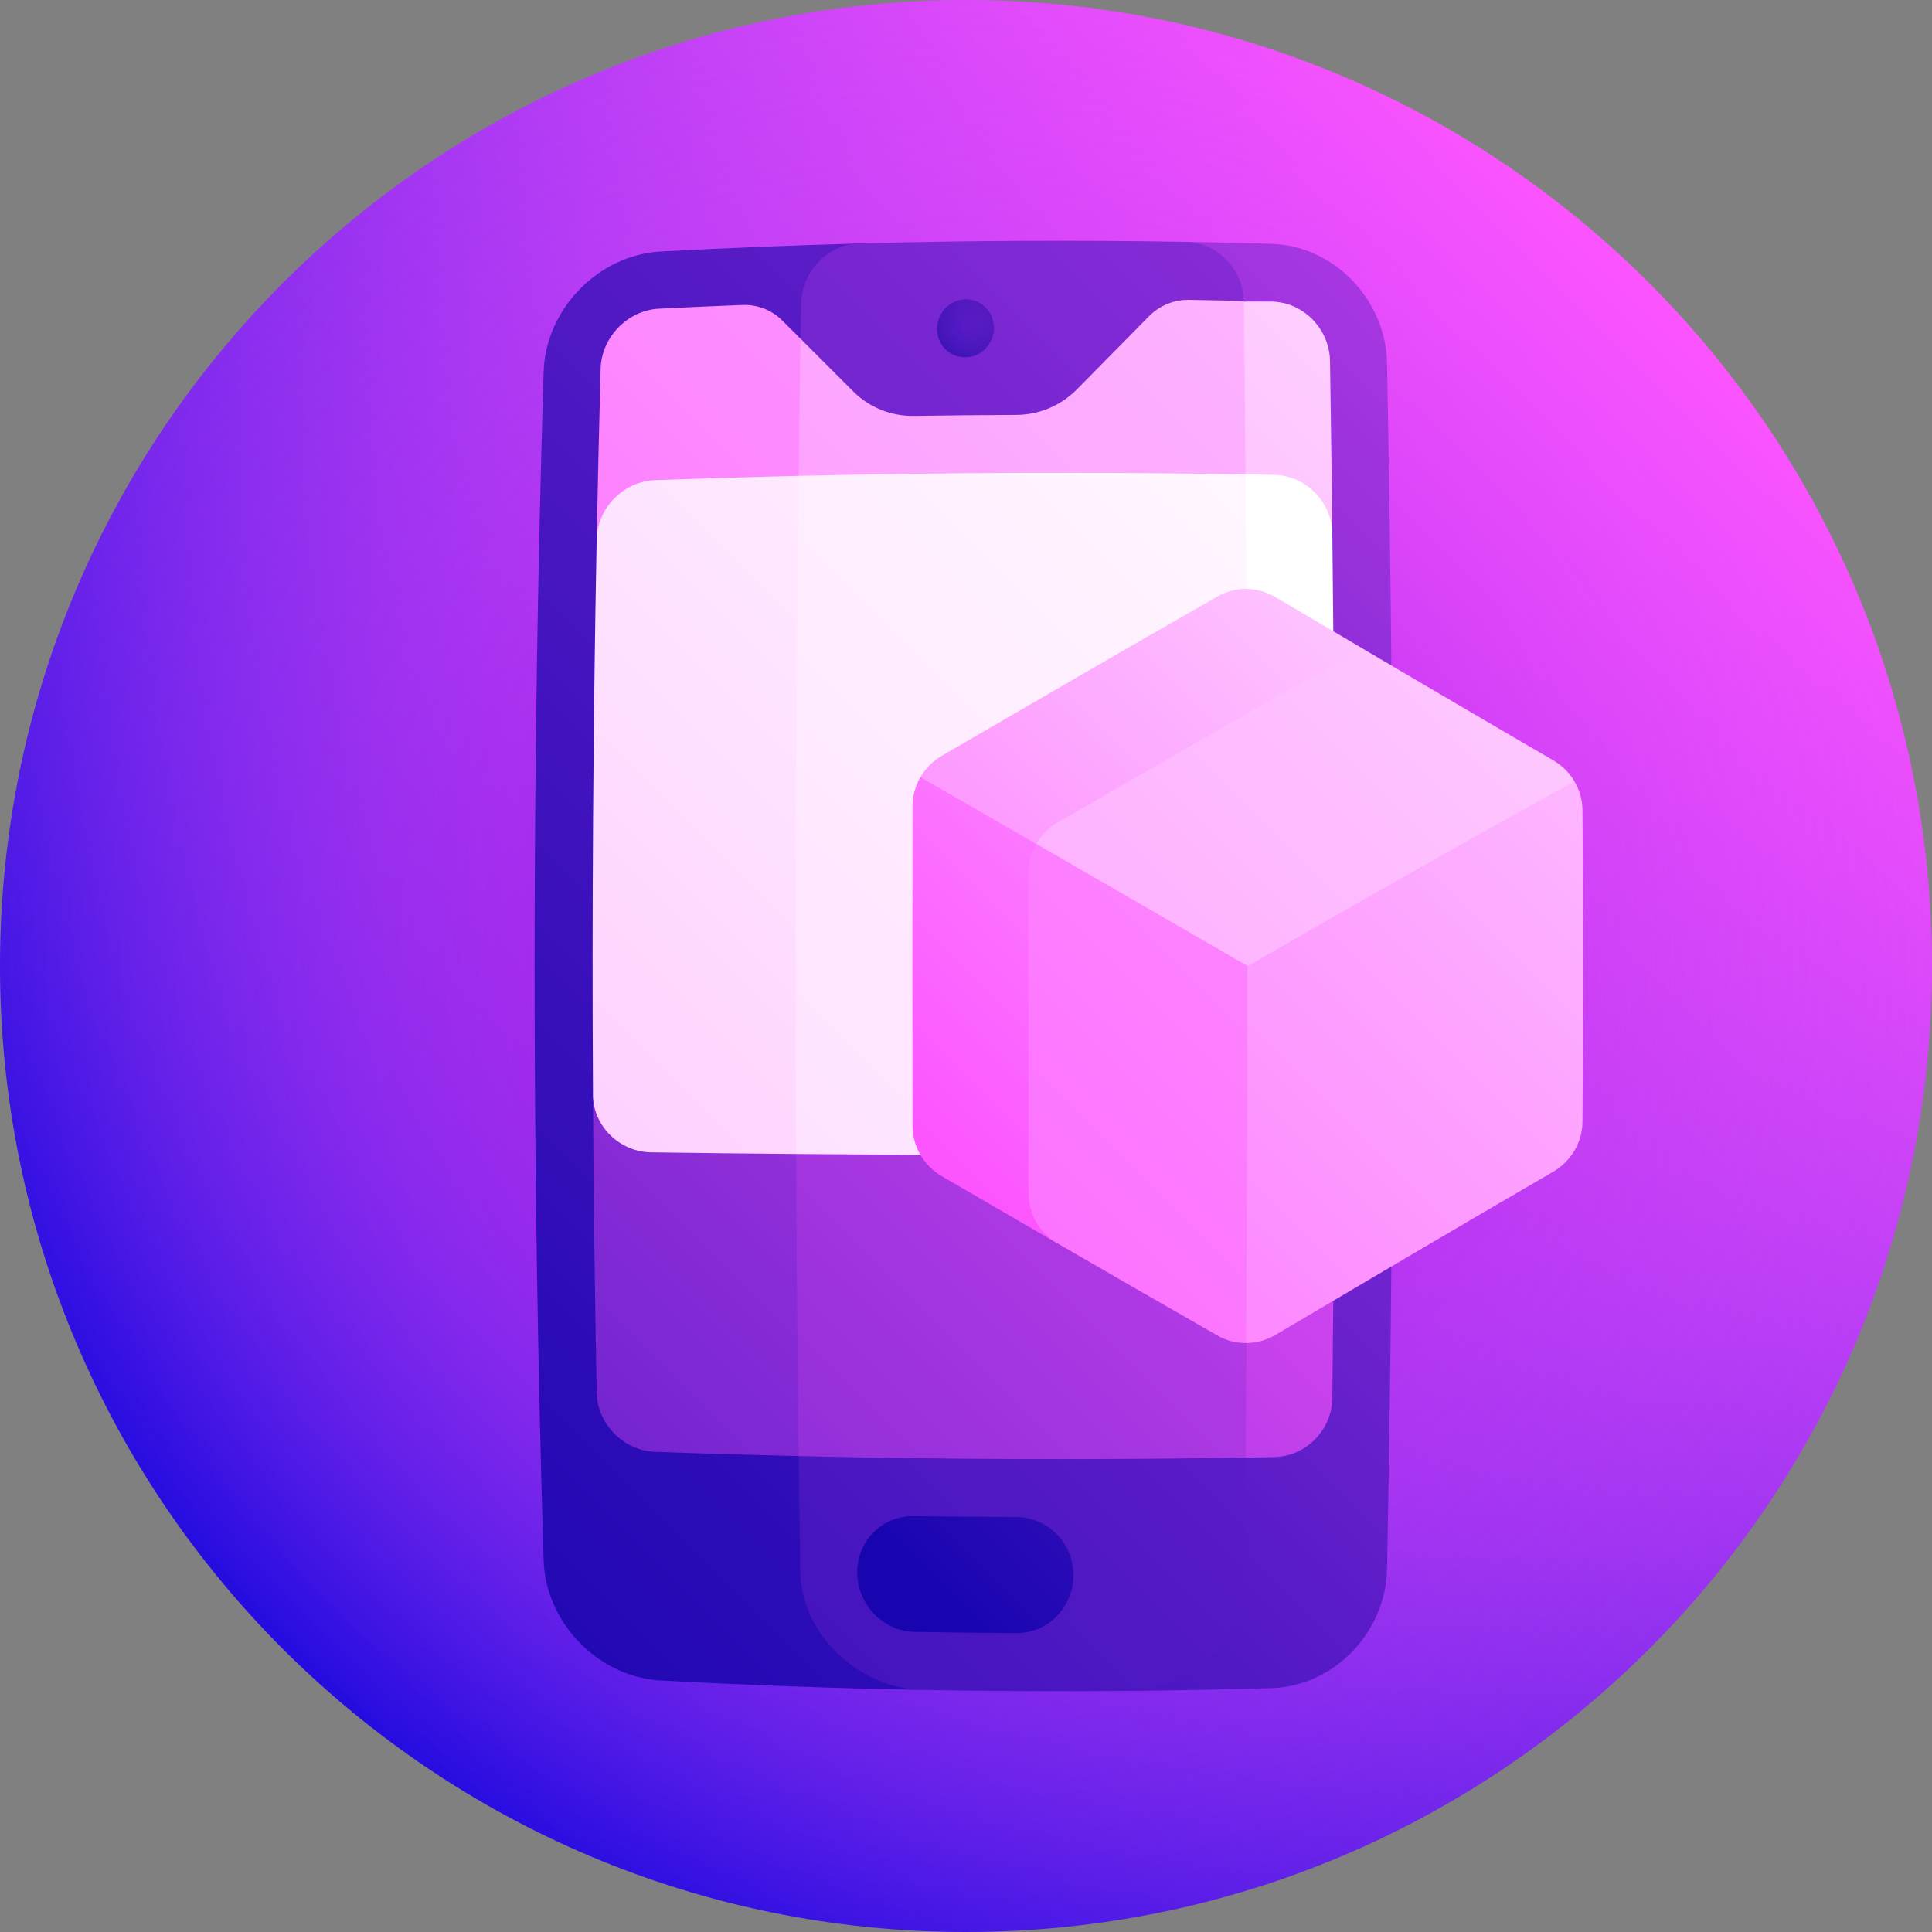
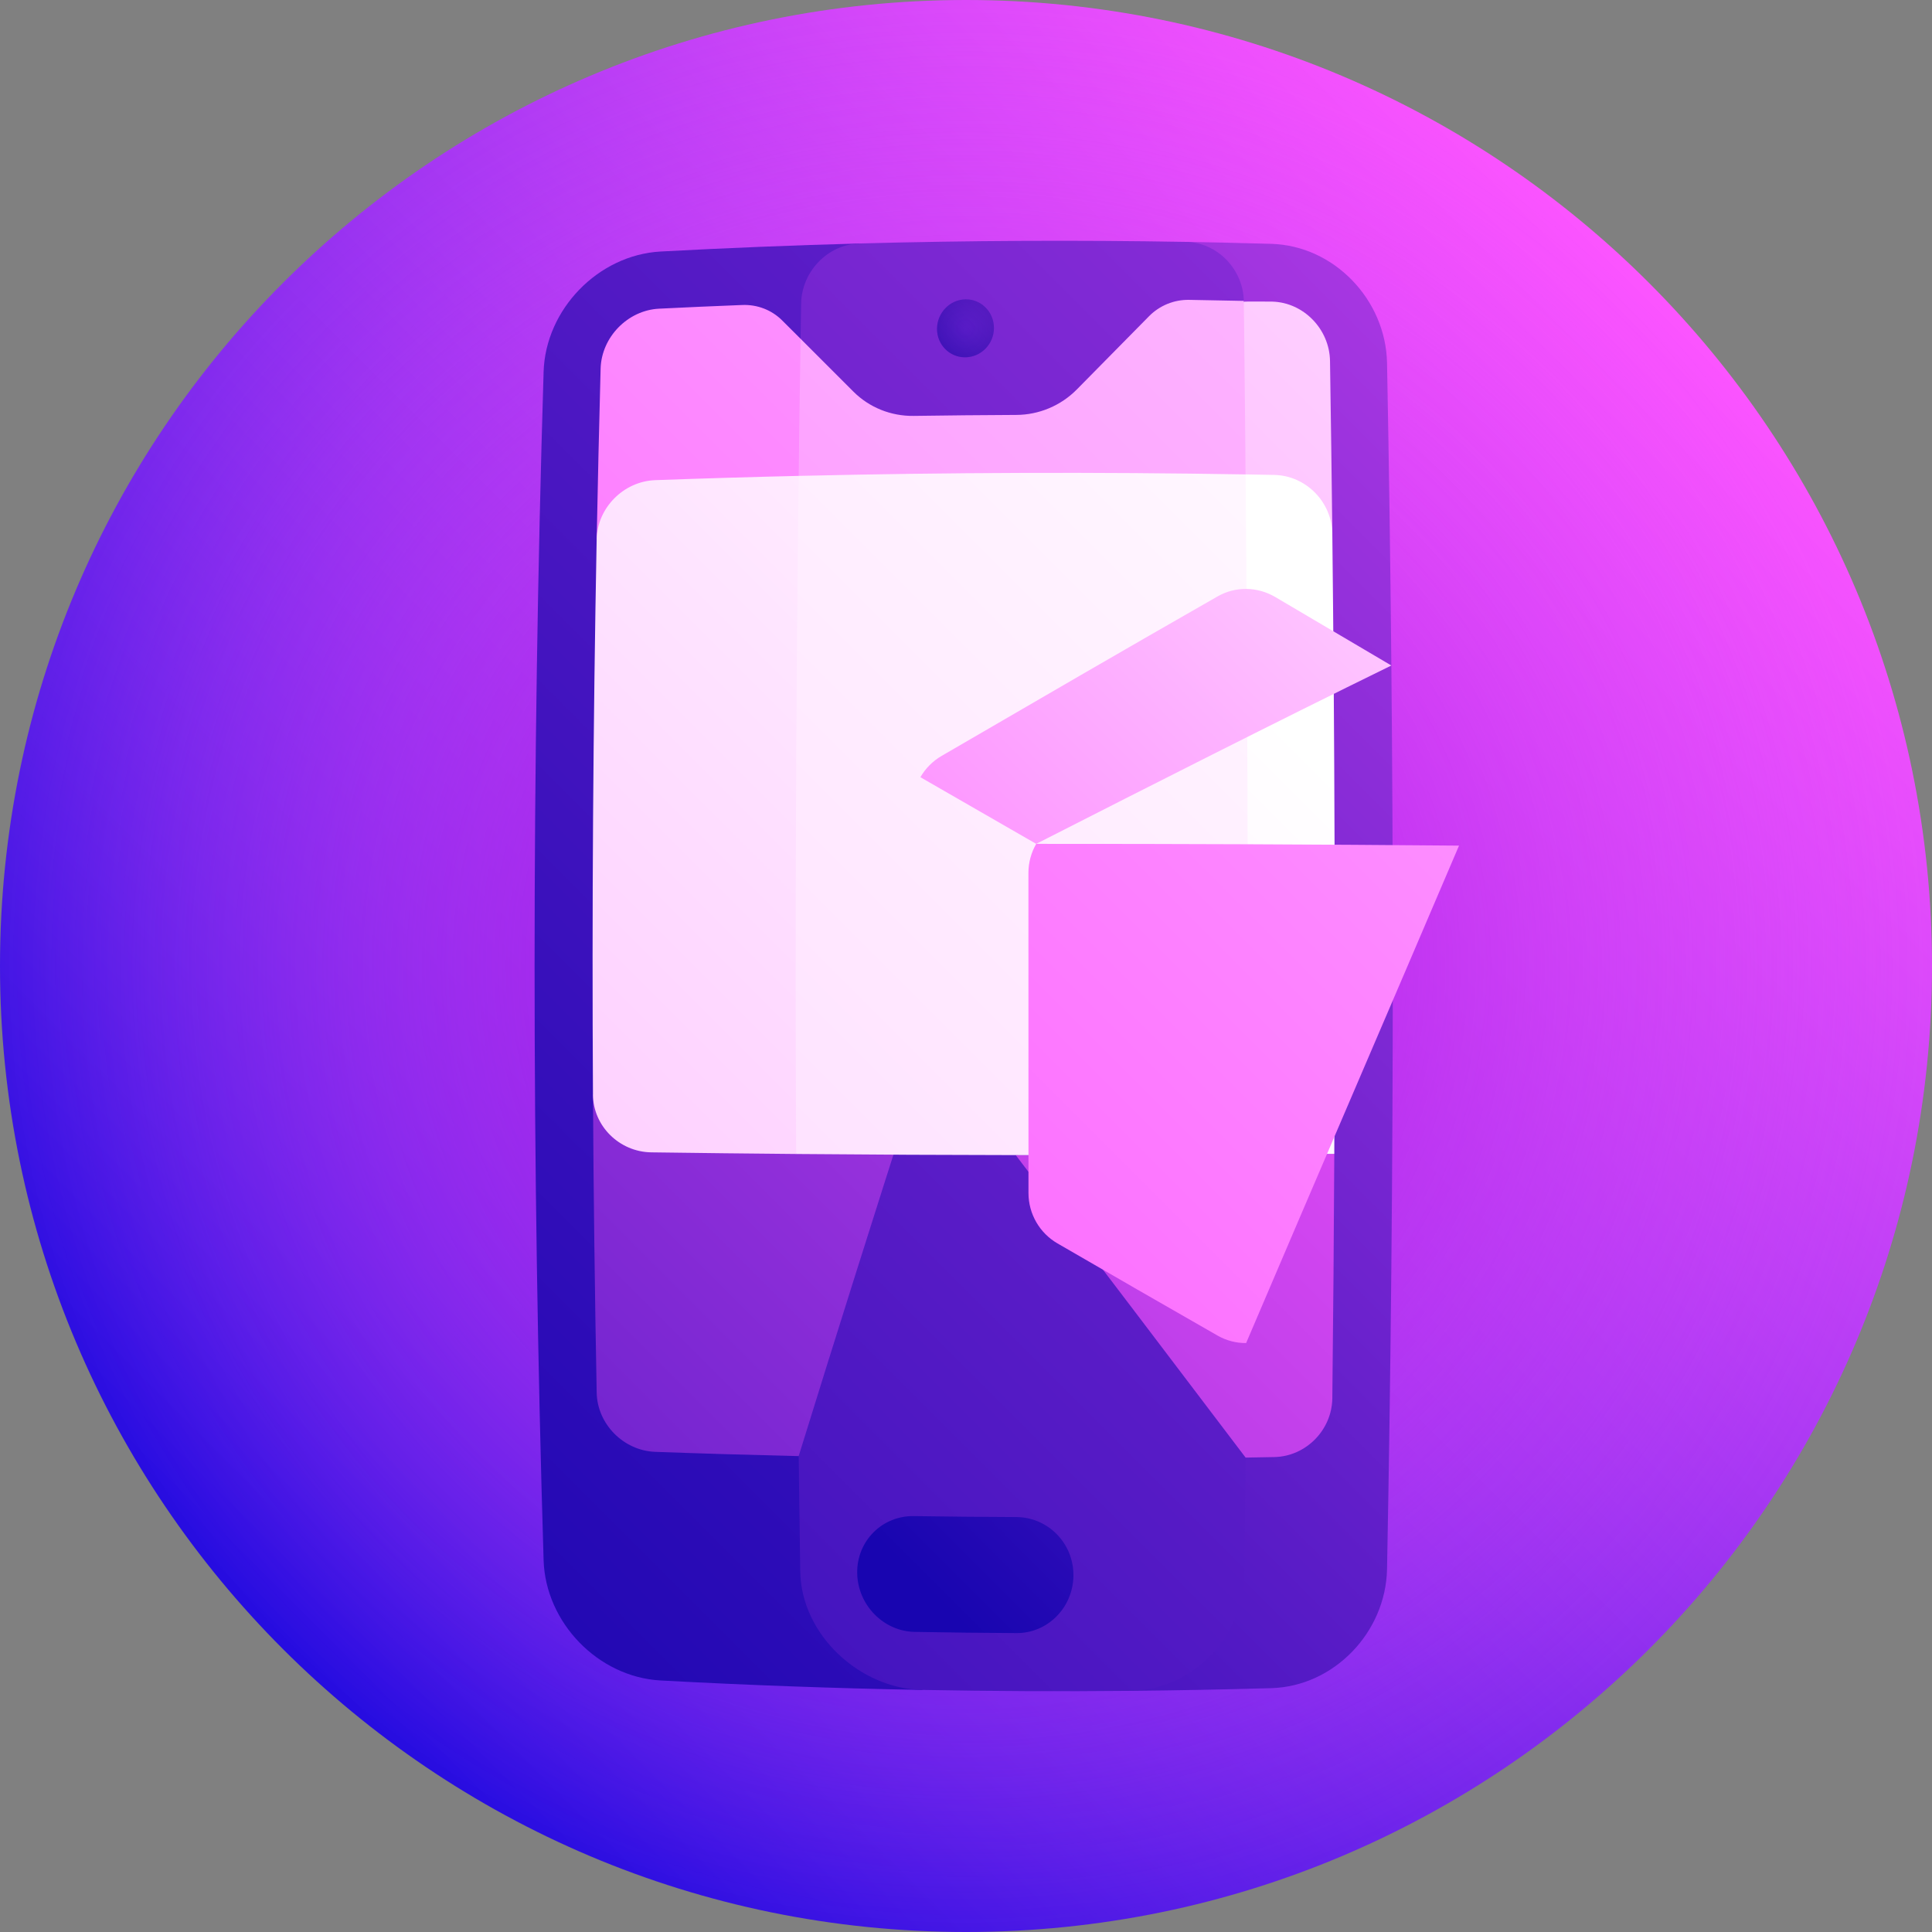
<svg xmlns="http://www.w3.org/2000/svg" width="97" height="97" viewBox="0 0 97 97" fill="none">
  <rect x="0" y="0" width="97" height="97" fill="#808080" stroke="none" />
  <g clip-path="url(#clip0_372_563)">
    <path d="M48.5 97C75.286 97 97 75.286 97 48.5C97 21.714 75.286 0 48.5 0C21.714 0 0 21.714 0 48.5C0 75.286 21.714 97 48.5 97Z" fill="url(#paint0_linear_372_563)" />
    <path d="M48.5 97C75.286 97 97 75.286 97 48.5C97 21.714 75.286 0 48.5 0C21.714 0 0 21.714 0 48.5C0 75.286 21.714 97 48.5 97Z" fill="url(#paint1_radial_372_563)" />
    <path d="M43.152 12.225C39.823 12.314 36.494 12.449 33.166 12.628C30.032 12.802 27.392 15.53 27.293 18.661C26.689 38.554 26.689 58.446 27.293 78.339C27.392 81.471 30.031 84.198 33.166 84.372C37.548 84.608 41.931 84.767 46.313 84.847C45.031 60.596 43.872 36.38 43.152 12.225Z" fill="url(#paint2_linear_372_563)" />
    <path d="M63.835 12.243C62.402 12.202 60.968 12.169 59.535 12.144C58.812 36.365 57.784 60.622 56.73 84.893C59.099 84.871 61.467 84.825 63.835 84.757C66.969 84.664 69.574 81.963 69.639 78.782C70.024 58.594 70.024 38.406 69.639 18.218C69.574 15.037 66.969 12.336 63.835 12.243Z" fill="url(#paint3_linear_372_563)" />
    <path d="M62.482 78.988C62.71 57.707 62.699 36.427 62.45 15.146C62.43 13.523 61.124 12.172 59.535 12.144C54.074 12.05 48.613 12.077 43.152 12.224C41.563 12.268 40.25 13.627 40.222 15.246C39.875 36.463 39.86 57.68 40.178 78.897C40.23 82.091 43.179 84.788 46.313 84.847C49.786 84.911 53.258 84.927 56.73 84.893C59.865 84.862 62.444 82.192 62.482 78.988Z" fill="url(#paint4_linear_372_563)" />
    <path d="M63.876 15.143C63.876 15.142 62.45 15.133 62.45 15.146C60.118 18.951 57.743 22.795 55.344 26.657C59.193 26.67 63.043 26.718 66.893 26.801C66.86 23.908 66.821 21.015 66.776 18.121C66.75 16.525 65.45 15.185 63.876 15.143Z" fill="url(#paint5_linear_372_563)" />
    <path d="M40.194 17.009C39.885 16.701 39.577 16.393 39.269 16.086C38.742 15.562 38.023 15.283 37.266 15.313C35.874 15.367 34.481 15.429 33.089 15.498C31.514 15.577 30.199 16.929 30.155 18.505C30.079 21.362 30.013 24.218 29.958 27.075C35.533 26.873 41.107 26.743 46.682 26.687C44.494 23.434 42.327 20.203 40.194 17.009Z" fill="url(#paint6_linear_372_563)" />
    <path d="M62.447 15.108C61.531 15.088 60.614 15.069 59.698 15.055C58.942 15.043 58.218 15.34 57.686 15.88C56.486 17.097 55.28 18.32 54.069 19.549C53.263 20.367 52.167 20.828 51.025 20.832C49.309 20.84 47.593 20.856 45.877 20.881C44.735 20.898 43.643 20.459 42.845 19.66C41.959 18.772 41.075 17.888 40.194 17.009C40.144 20.269 40.101 23.528 40.066 26.788C47.565 26.634 55.064 26.613 62.562 26.723C62.569 26.723 62.456 15.11 62.447 15.108Z" fill="url(#paint7_linear_372_563)" />
    <path d="M48.482 15.029C47.695 15.038 47.051 15.699 47.045 16.502C47.039 17.306 47.675 17.948 48.466 17.939C49.257 17.931 49.9 17.275 49.903 16.471C49.906 15.667 49.27 15.02 48.482 15.029Z" fill="url(#paint8_linear_372_563)" />
    <path d="M48.482 15.029C47.695 15.038 47.051 15.699 47.045 16.502C47.039 17.306 47.675 17.948 48.466 17.939C49.257 17.931 49.9 17.275 49.903 16.471C49.906 15.667 49.27 15.02 48.482 15.029Z" fill="url(#paint9_radial_372_563)" />
    <path d="M43.037 78.971C43.057 80.572 44.351 81.905 45.925 81.933C47.63 81.963 49.334 81.983 51.038 81.992C52.613 82.001 53.891 80.693 53.894 79.084C53.896 77.475 52.611 76.174 51.024 76.167C49.309 76.16 47.593 76.144 45.877 76.119C44.29 76.096 43.018 77.368 43.037 78.971Z" fill="url(#paint10_linear_372_563)" />
    <path d="M50.997 57.995C54.878 63.087 58.742 68.173 62.538 73.181C63.018 73.173 63.498 73.164 63.978 73.155C65.567 73.124 66.874 71.796 66.892 70.199C66.938 66.11 66.971 62.021 66.991 57.932C61.66 57.982 56.328 58.002 50.997 57.995Z" fill="url(#paint11_linear_372_563)" />
    <path d="M29.771 54.956C29.8 59.946 29.863 64.936 29.958 69.925C29.989 71.501 31.307 72.835 32.897 72.893C35.298 72.98 37.699 73.051 40.099 73.107C41.947 67.131 43.853 61.111 45.782 55.071C40.445 55.053 35.108 55.014 29.771 54.956Z" fill="url(#paint12_linear_372_563)" />
-     <path d="M39.961 55.043C39.98 61.064 40.026 67.086 40.099 73.107C47.579 73.281 55.059 73.306 62.539 73.181C62.591 67.141 62.624 61.102 62.638 55.062C55.079 55.096 47.52 55.089 39.961 55.043Z" fill="url(#paint13_linear_372_563)" />
-     <path d="M66.892 26.801C66.874 25.205 65.567 23.877 63.978 23.845C63.498 23.836 63.018 23.828 62.538 23.819C57.787 29.43 52.944 35.158 48.086 40.876C52.927 46.566 57.801 52.306 62.629 57.966C64.083 57.957 65.537 57.946 66.991 57.932C67.041 47.555 67.009 37.178 66.892 26.801Z" fill="url(#paint14_linear_372_563)" />
+     <path d="M66.892 26.801C66.874 25.205 65.567 23.877 63.978 23.845C63.498 23.836 63.018 23.828 62.538 23.819C57.787 29.43 52.944 35.158 48.086 40.876C52.927 46.566 57.801 52.306 62.629 57.966C64.083 57.957 65.537 57.946 66.991 57.932C67.041 47.555 67.009 37.178 66.892 26.801" fill="url(#paint14_linear_372_563)" />
    <path d="M51.359 40.869C47.564 35.165 43.79 29.48 40.099 23.893C37.698 23.949 35.297 24.02 32.896 24.107C31.306 24.166 29.988 25.499 29.957 27.075C29.779 36.369 29.717 45.663 29.771 54.957C29.78 56.533 31.093 57.833 32.699 57.856C35.123 57.889 37.547 57.917 39.972 57.938C43.742 52.297 47.558 46.582 51.359 40.869Z" fill="url(#paint15_linear_372_563)" />
    <path d="M62.538 23.819C55.059 23.694 47.579 23.718 40.099 23.893C39.962 35.241 39.919 46.589 39.972 57.938C47.525 58.005 55.077 58.014 62.63 57.966C62.667 46.584 62.637 35.202 62.538 23.819Z" fill="url(#paint16_linear_372_563)" />
-     <path d="M53.09 39.005C50.796 39.005 48.503 39.01 46.209 39.021C45.957 39.457 45.818 39.957 45.816 40.477C45.805 45.826 45.805 51.175 45.816 56.525C45.819 57.563 46.376 58.526 47.276 59.05C49.217 60.178 51.155 61.305 53.09 62.426C53.09 54.619 53.09 46.812 53.09 39.005Z" fill="url(#paint17_linear_372_563)" />
    <path d="M52.025 42.368C51.773 42.804 51.635 43.305 51.634 43.825C51.633 49.184 51.634 54.543 51.637 59.903C51.638 60.943 52.193 61.906 53.09 62.426C55.78 63.985 58.464 65.533 61.138 67.06C61.579 67.311 62.071 67.435 62.564 67.431C66.142 59.039 69.746 50.68 73.253 42.456C66.177 42.394 59.101 42.365 52.025 42.368Z" fill="url(#paint18_linear_372_563)" />
-     <path d="M79.049 39.23C73.569 39.135 68.09 39.07 62.611 39.035C62.642 48.501 62.626 57.966 62.563 67.432C63.069 67.428 63.576 67.292 64.031 67.024C68.663 64.289 73.317 61.54 77.975 58.833C78.879 58.307 79.443 57.359 79.451 56.344C79.493 51.115 79.492 45.887 79.451 40.658C79.447 40.151 79.303 39.66 79.049 39.23Z" fill="url(#paint19_linear_372_563)" />
    <path d="M64.031 29.977C63.132 29.446 62.031 29.431 61.137 29.941C56.54 32.566 51.914 35.254 47.277 37.951C46.826 38.213 46.461 38.585 46.21 39.021C48.146 40.131 50.084 41.248 52.025 42.368C57.989 39.33 63.941 36.311 69.855 33.413C67.911 32.268 65.969 31.122 64.031 29.977Z" fill="url(#paint20_linear_372_563)" />
-     <path d="M77.975 38.169C77.972 38.177 69.852 33.419 69.855 33.413C68.953 32.881 67.847 32.861 66.954 33.365C62.354 35.958 57.727 38.622 53.09 41.302C52.64 41.562 52.275 41.933 52.024 42.368C55.562 44.411 59.104 46.463 62.644 48.501C68.127 45.345 73.604 42.225 79.049 39.23C78.794 38.8 78.427 38.432 77.975 38.169Z" fill="url(#paint21_linear_372_563)" />
  </g>
  <defs>
    <linearGradient id="paint0_linear_372_563" x1="14.205" y1="82.795" x2="82.795" y2="14.205" gradientUnits="userSpaceOnUse">
      <stop stop-color="#230BE0" />
      <stop offset="1" stop-color="#FC54FF" />
    </linearGradient>
    <radialGradient id="paint1_radial_372_563" cx="0" cy="0" r="1" gradientUnits="userSpaceOnUse" gradientTransform="translate(48.5 48.5) scale(48.993)">
      <stop stop-color="#8D00DB" />
      <stop offset="0.097" stop-color="#9D0CE0" stop-opacity="0.903" />
      <stop offset="0.375" stop-color="#C62BED" stop-opacity="0.625" />
      <stop offset="0.627" stop-color="#E441F7" stop-opacity="0.373" />
      <stop offset="0.844" stop-color="#F64FFD" stop-opacity="0.156" />
      <stop offset="1" stop-color="#FC54FF" stop-opacity="0" />
    </radialGradient>
    <linearGradient id="paint2_linear_372_563" x1="9.086" y1="78.308" x2="178.304" y2="-90.911" gradientUnits="userSpaceOnUse">
      <stop stop-color="#1805B0" />
      <stop offset="1" stop-color="#FC54FF" />
    </linearGradient>
    <linearGradient id="paint3_linear_372_563" x1="19.846" y1="91.402" x2="120.225" y2="-8.977" gradientUnits="userSpaceOnUse">
      <stop stop-color="#1805B0" />
      <stop offset="1" stop-color="#FC54FF" />
    </linearGradient>
    <linearGradient id="paint4_linear_372_563" x1="-0.935" y1="100.007" x2="154.629" y2="-55.557" gradientUnits="userSpaceOnUse">
      <stop stop-color="#1805B0" />
      <stop offset="1" stop-color="#FC54FF" />
    </linearGradient>
    <linearGradient id="paint5_linear_372_563" x1="-41.358" y1="127.003" x2="113.953" y2="-28.308" gradientUnits="userSpaceOnUse">
      <stop stop-color="#FC54FF" />
      <stop offset="0.406" stop-color="#FD9BFF" />
      <stop offset="1" stop-color="white" />
    </linearGradient>
    <linearGradient id="paint6_linear_372_563" x1="-5.265" y1="65.693" x2="138.287" y2="-77.859" gradientUnits="userSpaceOnUse">
      <stop stop-color="#FC54FF" />
      <stop offset="0.406" stop-color="#FD9BFF" />
      <stop offset="1" stop-color="white" />
    </linearGradient>
    <linearGradient id="paint7_linear_372_563" x1="-33.925" y1="107.17" x2="139.923" y2="-66.679" gradientUnits="userSpaceOnUse">
      <stop stop-color="#FC54FF" />
      <stop offset="0.406" stop-color="#FD9BFF" />
      <stop offset="1" stop-color="white" />
    </linearGradient>
    <linearGradient id="paint8_linear_372_563" x1="43.327" y1="21.634" x2="61.704" y2="3.257" gradientUnits="userSpaceOnUse">
      <stop stop-color="#1805B0" />
      <stop offset="1" stop-color="#FC54FF" />
    </linearGradient>
    <radialGradient id="paint9_radial_372_563" cx="0" cy="0" r="1" gradientUnits="userSpaceOnUse" gradientTransform="translate(48.474 16.484) scale(6.927 6.927)">
      <stop stop-color="#170794" stop-opacity="0" />
      <stop offset="1" stop-color="#170794" />
    </radialGradient>
    <linearGradient id="paint10_linear_372_563" x1="47.105" y1="80.391" x2="105.973" y2="21.523" gradientUnits="userSpaceOnUse">
      <stop stop-color="#1805B0" />
      <stop offset="1" stop-color="#FC54FF" />
    </linearGradient>
    <linearGradient id="paint11_linear_372_563" x1="-10.842" y1="134.482" x2="81.661" y2="41.979" gradientUnits="userSpaceOnUse">
      <stop stop-color="#1805B0" />
      <stop offset="1" stop-color="#FC54FF" />
    </linearGradient>
    <linearGradient id="paint12_linear_372_563" x1="-8.082" y1="107.049" x2="83.32" y2="15.647" gradientUnits="userSpaceOnUse">
      <stop stop-color="#1805B0" />
      <stop offset="1" stop-color="#FC54FF" />
    </linearGradient>
    <linearGradient id="paint13_linear_372_563" x1="-13.297" y1="128.659" x2="88.612" y2="26.75" gradientUnits="userSpaceOnUse">
      <stop stop-color="#1805B0" />
      <stop offset="1" stop-color="#FC54FF" />
    </linearGradient>
    <linearGradient id="paint14_linear_372_563" x1="-109.334" y1="214.974" x2="66.956" y2="38.684" gradientUnits="userSpaceOnUse">
      <stop stop-color="#FC54FF" />
      <stop offset="0.406" stop-color="#FD9BFF" />
      <stop offset="1" stop-color="white" />
    </linearGradient>
    <linearGradient id="paint15_linear_372_563" x1="-80.096" y1="156.982" x2="64.739" y2="12.148" gradientUnits="userSpaceOnUse">
      <stop stop-color="#FC54FF" />
      <stop offset="0.406" stop-color="#FD9BFF" />
      <stop offset="1" stop-color="white" />
    </linearGradient>
    <linearGradient id="paint16_linear_372_563" x1="-163.203" y1="255.497" x2="77.758" y2="14.536" gradientUnits="userSpaceOnUse">
      <stop stop-color="#FC54FF" />
      <stop offset="0.406" stop-color="#FD9BFF" />
      <stop offset="1" stop-color="white" />
    </linearGradient>
    <linearGradient id="paint17_linear_372_563" x1="44.68" y1="55.693" x2="95.551" y2="4.822" gradientUnits="userSpaceOnUse">
      <stop stop-color="#FC54FF" />
      <stop offset="0.406" stop-color="#FD9BFF" />
      <stop offset="1" stop-color="white" />
    </linearGradient>
    <linearGradient id="paint18_linear_372_563" x1="27.306" y1="84.888" x2="164.292" y2="-52.098" gradientUnits="userSpaceOnUse">
      <stop stop-color="#FC54FF" />
      <stop offset="0.406" stop-color="#FD9BFF" />
      <stop offset="1" stop-color="white" />
    </linearGradient>
    <linearGradient id="paint19_linear_372_563" x1="32.577" y1="86.721" x2="115.899" y2="3.399" gradientUnits="userSpaceOnUse">
      <stop stop-color="#FC54FF" />
      <stop offset="0.406" stop-color="#FD9BFF" />
      <stop offset="1" stop-color="white" />
    </linearGradient>
    <linearGradient id="paint20_linear_372_563" x1="28.448" y1="65.731" x2="85.228" y2="8.951" gradientUnits="userSpaceOnUse">
      <stop stop-color="#FC54FF" />
      <stop offset="0.406" stop-color="#FD9BFF" />
      <stop offset="1" stop-color="white" />
    </linearGradient>
    <linearGradient id="paint21_linear_372_563" x1="-11.605" y1="117.87" x2="116.232" y2="-9.967" gradientUnits="userSpaceOnUse">
      <stop stop-color="#FC54FF" />
      <stop offset="0.406" stop-color="#FD9BFF" />
      <stop offset="1" stop-color="white" />
    </linearGradient>
    <clipPath id="clip0_372_563">
      <rect width="97" height="97" fill="white" />
    </clipPath>
  </defs>
</svg>